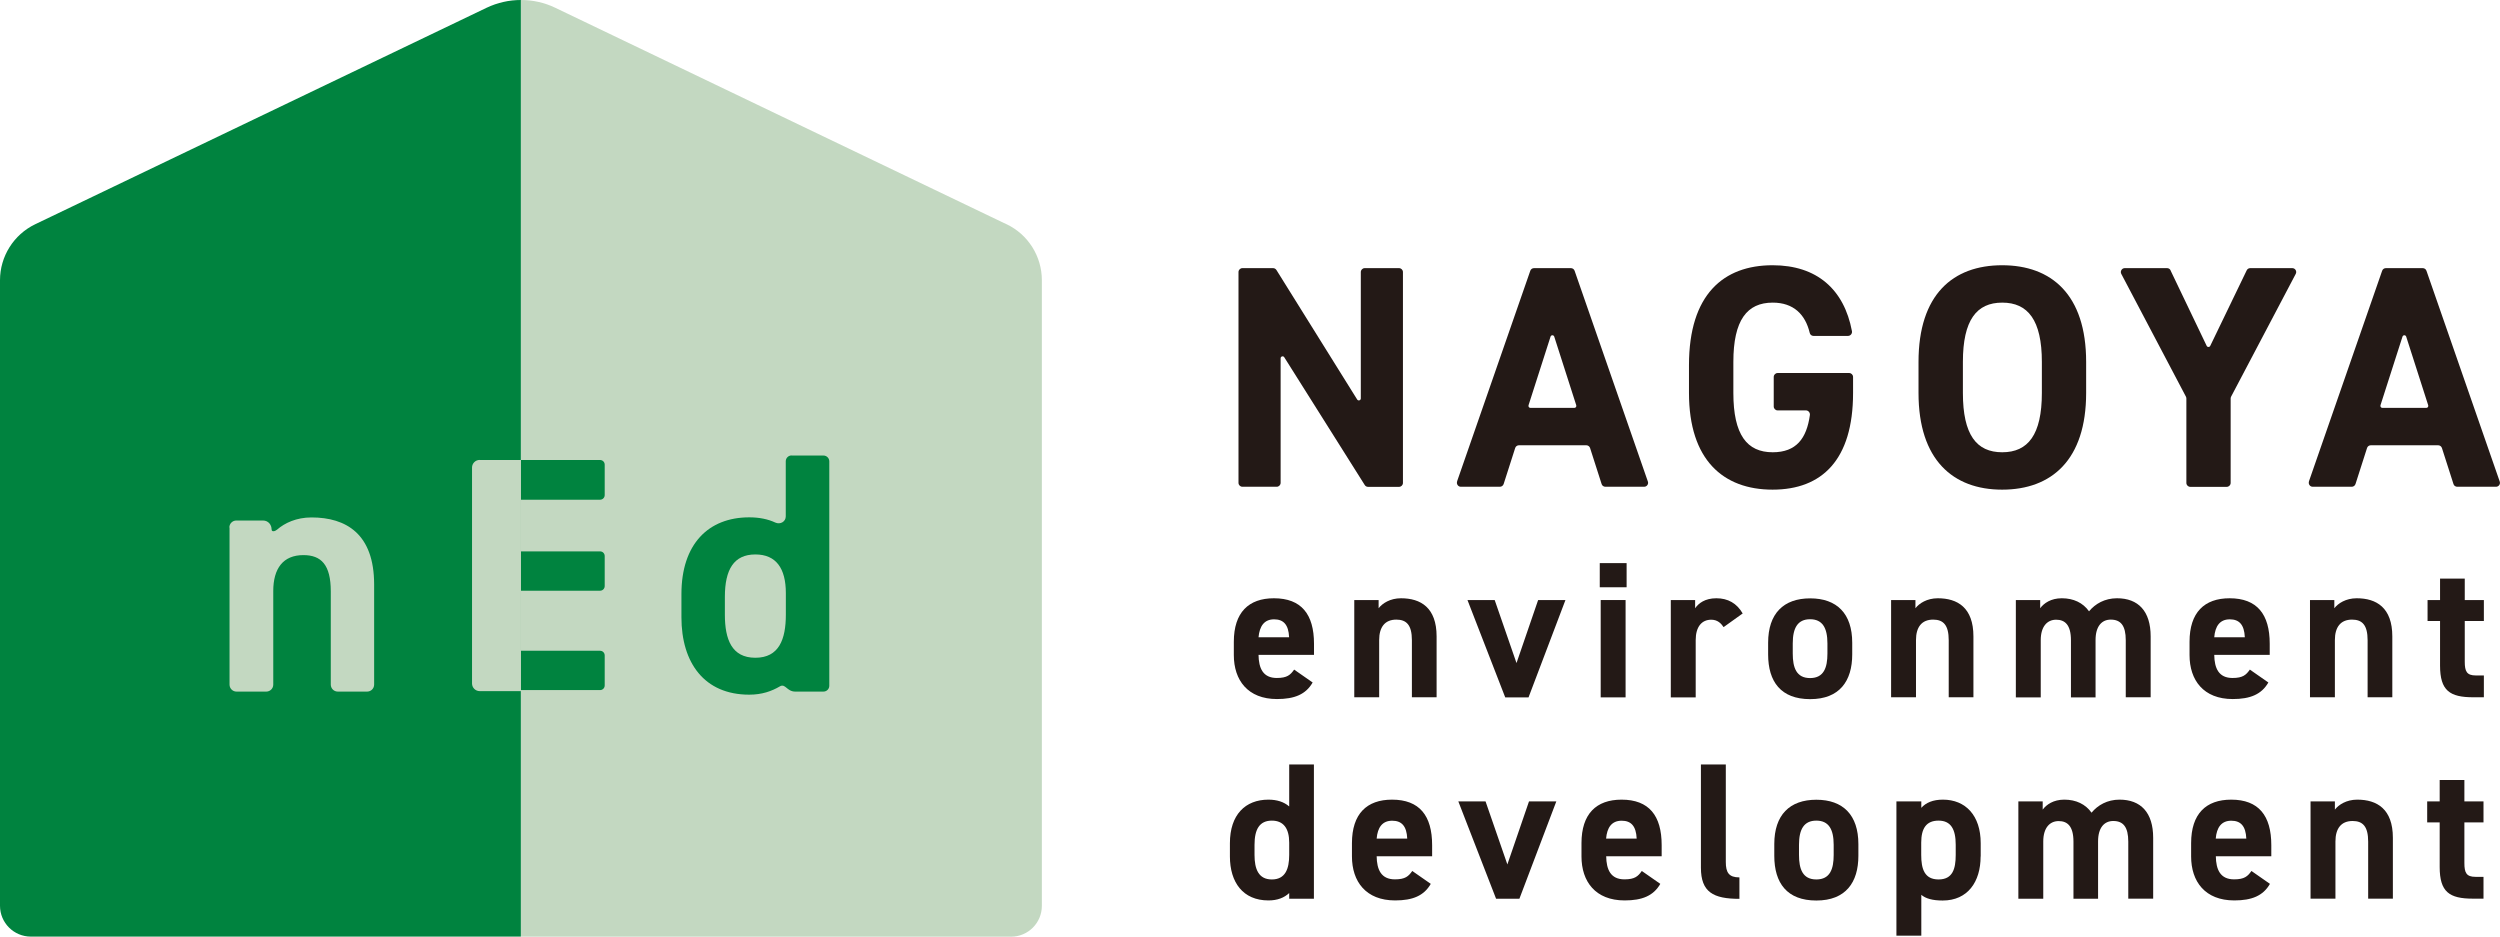
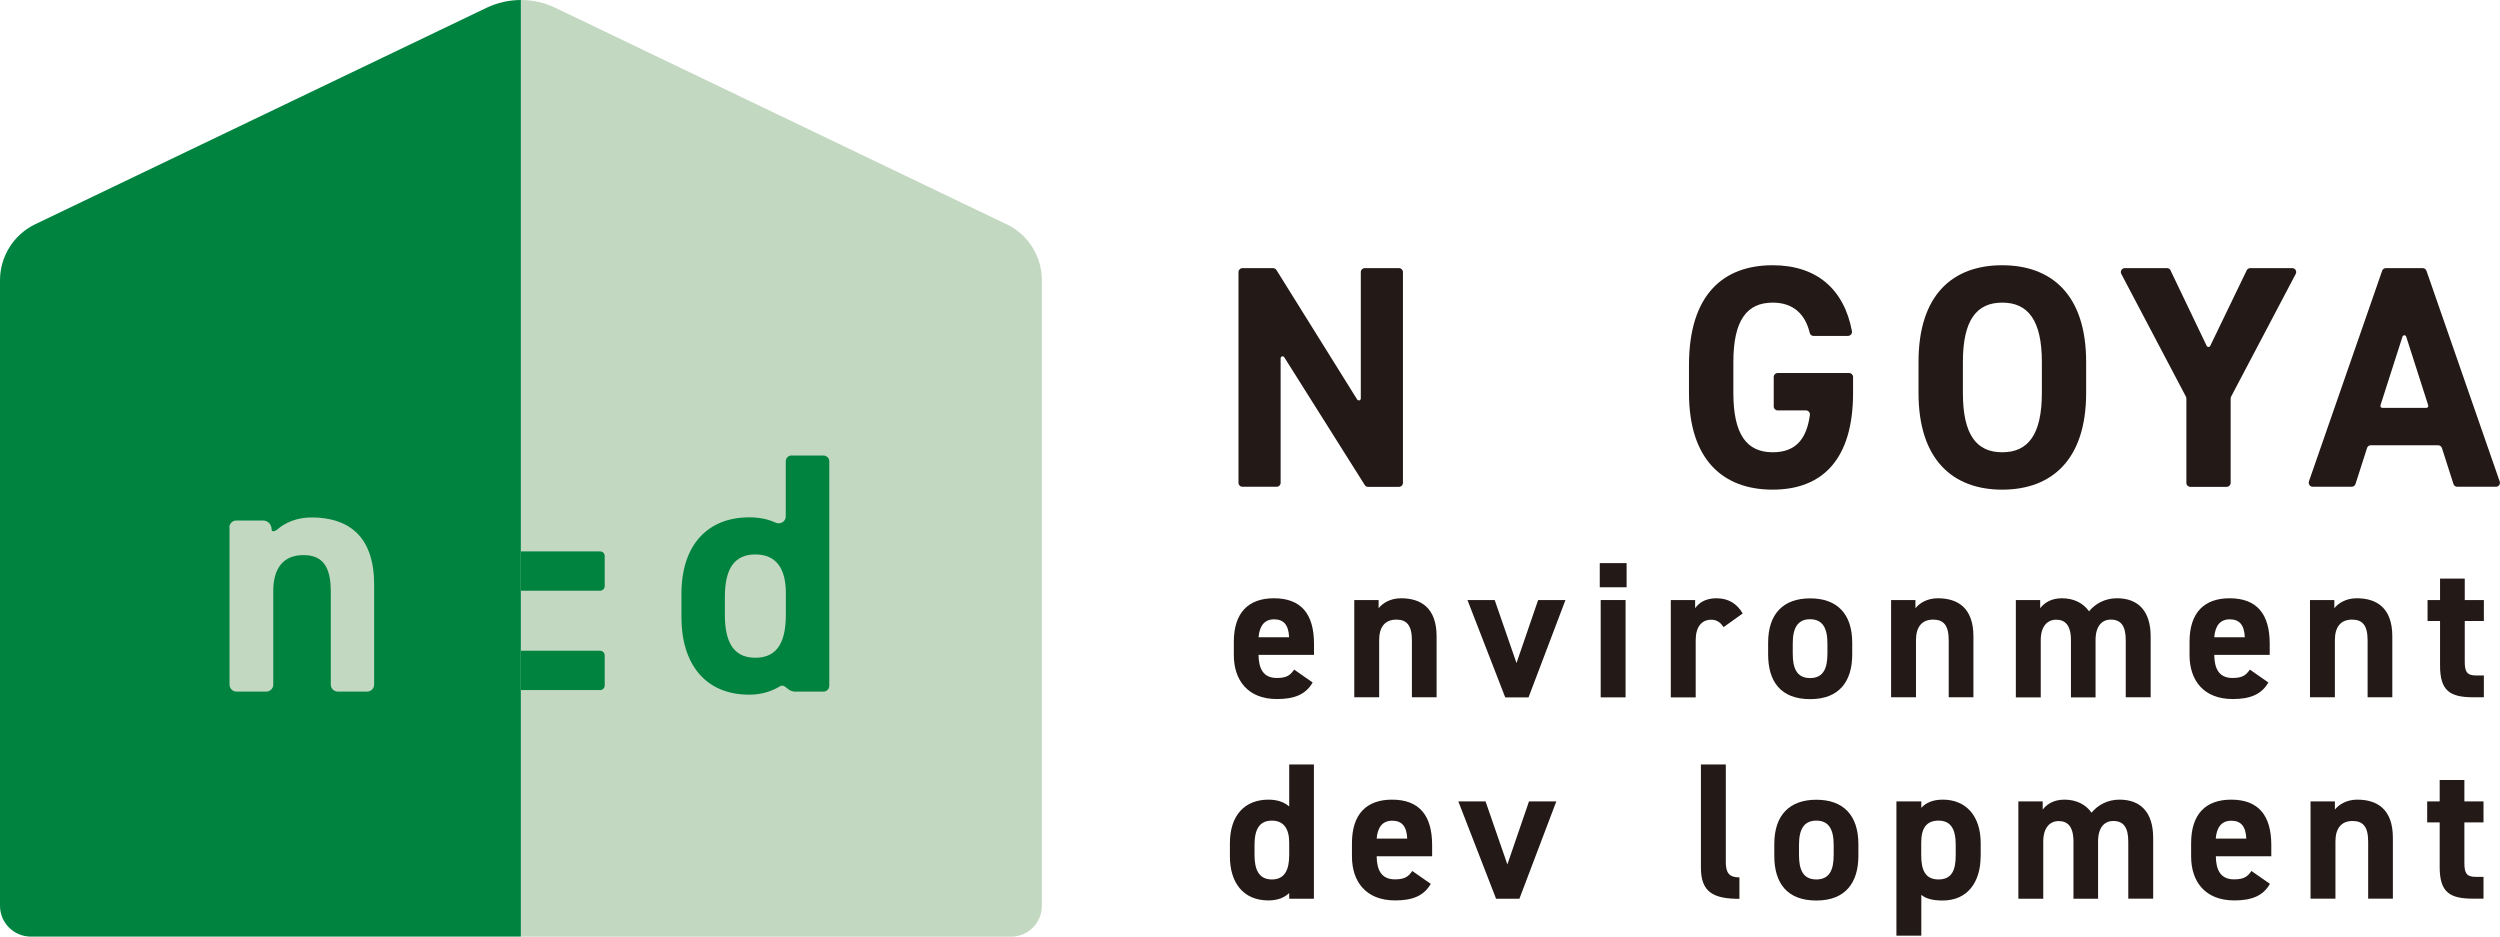
<svg xmlns="http://www.w3.org/2000/svg" id="Layer_2" viewBox="0 0 268.15 100.47">
  <defs>
    <style>
      .cls-1 {
        fill: #c3d8c1;
      }

      .cls-2 {
        fill: #231916;
      }

      .cls-3 {
        fill: #00833f;
      }
    </style>
  </defs>
  <g id="_レイヤー_1" data-name="レイヤー_1">
    <path class="cls-2" d="M150.48,29.19v22.61c0,.23-.19.42-.42.42h-3.32c-.15,0-.28-.07-.36-.2l-8.63-13.7c-.11-.18-.39-.1-.39.11v13.36c0,.23-.19.42-.42.42h-3.68c-.23,0-.42-.19-.42-.42v-22.61c0-.23.19-.42.42-.42h3.29c.15,0,.28.08.36.2l8.66,13.89c.11.18.39.1.39-.11v-13.56c0-.23.19-.42.42-.42h3.68c.23,0,.42.19.42.42Z" />
-     <path class="cls-2" d="M156.28,51.65l7.86-22.61c.06-.17.22-.28.4-.28h3.95c.18,0,.34.11.4.28l7.86,22.61c.1.27-.11.56-.4.56h-4.16c-.18,0-.35-.12-.4-.29l-1.24-3.87c-.06-.17-.22-.29-.4-.29h-7.23c-.18,0-.35.12-.4.29l-1.24,3.87c-.06.17-.22.29-.4.29h-4.19c-.29,0-.49-.29-.4-.56ZM164.15,43.75h4.72c.14,0,.24-.14.2-.28l-2.36-7.36c-.06-.2-.34-.2-.4,0l-2.36,7.36c-.04.14.06.28.2.28Z" />
    <path class="cls-2" d="M198.34,40.01c.23,0,.42.19.42.42v1.72c0,7.17-3.33,10.37-8.63,10.37s-8.97-3.19-8.97-10.37v-2.99c0-7.58,3.7-10.71,8.97-10.71,4.75,0,7.67,2.59,8.51,7.07.05.26-.16.51-.42.51h-3.71c-.2,0-.36-.14-.4-.33-.47-1.96-1.72-3.24-3.97-3.24-2.75,0-4.22,1.87-4.22,6.36v3.33c0,4.49,1.46,6.36,4.22,6.36,2.53,0,3.64-1.48,3.99-4,.03-.25-.17-.49-.42-.49h-3.04c-.23,0-.42-.19-.42-.42v-3.17c0-.23.19-.42.42-.42h7.69Z" />
    <path class="cls-2" d="M214.75,52.52c-5.27,0-8.97-3.19-8.97-10.37v-3.33c0-7.24,3.7-10.37,8.97-10.37s9.01,3.13,9.01,10.37v3.33c0,7.17-3.7,10.37-9.01,10.37ZM210.54,42.15c0,4.49,1.46,6.36,4.22,6.36s4.25-1.87,4.25-6.36v-3.33c0-4.49-1.5-6.36-4.25-6.36s-4.22,1.87-4.22,6.36v3.33Z" />
    <path class="cls-2" d="M232.81,29l3.88,8.1c.08.16.3.16.38,0l3.91-8.1c.07-.15.22-.24.38-.24h4.51c.32,0,.52.34.37.62l-6.93,13.16c-.03.06-.05.13-.05.2v9.06c0,.23-.19.42-.42.42h-3.91c-.23,0-.42-.19-.42-.42v-9.06c0-.07-.02-.14-.05-.2l-6.93-13.16c-.15-.28.06-.62.37-.62h4.54c.16,0,.31.09.38.24Z" />
    <g>
      <path class="cls-2" d="M140.79,73.21c-.73,1.27-1.94,1.77-3.82,1.77-3.13,0-4.63-2.02-4.63-4.72v-1.42c0-3.15,1.59-4.67,4.3-4.67,2.94,0,4.3,1.71,4.3,4.88v1.19h-5.95c.02,1.44.48,2.48,1.96,2.48,1.11,0,1.46-.33,1.86-.9l1.98,1.38ZM134.99,68.35h3.28c-.06-1.36-.61-1.92-1.61-1.92-1.06,0-1.56.73-1.67,1.92Z" />
      <path class="cls-2" d="M145.26,64.36h2.61v.88c.4-.52,1.23-1.07,2.4-1.07,2.11,0,3.82,1,3.82,4.09v6.53h-2.65v-6.12c0-1.63-.58-2.21-1.67-2.21-1.23,0-1.84.81-1.84,2.19v6.14h-2.67v-10.44Z" />
      <path class="cls-2" d="M167.91,64.36l-3.96,10.44h-2.5l-4.05-10.44h2.92l2.34,6.76,2.32-6.76h2.94Z" />
      <path class="cls-2" d="M171.59,60.4h2.88v2.59h-2.88v-2.59ZM171.69,64.36h2.67v10.44h-2.67v-10.44Z" />
      <path class="cls-2" d="M184.87,67.26c-.27-.4-.65-.79-1.32-.79-1,0-1.67.73-1.67,2.19v6.14h-2.67v-10.44h2.61v.88c.36-.52,1.04-1.07,2.28-1.07s2.19.54,2.82,1.63l-2.04,1.46Z" />
      <path class="cls-2" d="M198.67,70.19c0,2.86-1.36,4.8-4.51,4.8s-4.51-1.88-4.51-4.8v-1.25c0-3.13,1.65-4.76,4.51-4.76s4.51,1.63,4.51,4.76v1.25ZM196.01,70.1v-1.09c0-1.67-.54-2.59-1.86-2.59s-1.86.92-1.86,2.59v1.09c0,1.5.38,2.63,1.86,2.63s1.86-1.13,1.86-2.63Z" />
      <path class="cls-2" d="M202.84,64.36h2.61v.88c.4-.52,1.23-1.07,2.4-1.07,2.11,0,3.82,1,3.82,4.09v6.53h-2.65v-6.12c0-1.63-.58-2.21-1.67-2.21-1.23,0-1.84.81-1.84,2.19v6.14h-2.67v-10.44Z" />
      <path class="cls-2" d="M224.78,74.8h-2.65v-6.12c0-1.67-.65-2.21-1.59-2.21s-1.65.71-1.65,2.19v6.14h-2.67v-10.44h2.61v.88c.4-.54,1.15-1.07,2.32-1.07,1.25,0,2.27.48,2.92,1.4.67-.81,1.69-1.4,3-1.4,2.28,0,3.61,1.38,3.61,4.09v6.53h-2.67v-6.12c0-1.57-.54-2.21-1.61-2.21-.96,0-1.63.71-1.63,2.19v6.14Z" />
      <path class="cls-2" d="M243.3,73.21c-.73,1.27-1.94,1.77-3.82,1.77-3.13,0-4.63-2.02-4.63-4.72v-1.42c0-3.15,1.59-4.67,4.3-4.67,2.94,0,4.3,1.71,4.3,4.88v1.19h-5.95c.02,1.44.48,2.48,1.96,2.48,1.11,0,1.46-.33,1.86-.9l1.98,1.38ZM237.5,68.35h3.28c-.06-1.36-.61-1.92-1.61-1.92-1.07,0-1.57.73-1.67,1.92Z" />
      <path class="cls-2" d="M247.77,64.36h2.61v.88c.4-.52,1.23-1.07,2.4-1.07,2.11,0,3.82,1,3.82,4.09v6.53h-2.65v-6.12c0-1.63-.58-2.21-1.67-2.21-1.23,0-1.84.81-1.84,2.19v6.14h-2.67v-10.44Z" />
      <path class="cls-2" d="M260.38,64.36h1.34v-2.3h2.65v2.3h2.05v2.25h-2.05v4.36c0,1.04.21,1.48,1.19,1.48h.86v2.34h-1.13c-2.53,0-3.57-.71-3.57-3.4v-4.78h-1.34v-2.25Z" />
    </g>
    <g>
      <path class="cls-2" d="M138.28,82h2.65v14.4h-2.65v-.61c-.54.5-1.25.79-2.23.79-2.73,0-4.13-1.94-4.13-4.72v-1.42c0-3.05,1.65-4.67,4.13-4.67.9,0,1.65.23,2.23.73v-4.51ZM138.28,91.7v-1.32c0-1.52-.61-2.36-1.86-2.36-1.32,0-1.86.92-1.86,2.59v1.09c0,1.5.42,2.63,1.86,2.63s1.86-1.13,1.86-2.63Z" />
      <path class="cls-2" d="M153.46,94.81c-.73,1.27-1.94,1.77-3.82,1.77-3.13,0-4.63-2.02-4.63-4.72v-1.42c0-3.15,1.59-4.67,4.3-4.67,2.94,0,4.3,1.71,4.3,4.88v1.19h-5.95c.02,1.44.48,2.48,1.96,2.48,1.11,0,1.46-.33,1.86-.9l1.98,1.38ZM147.66,89.95h3.28c-.06-1.36-.61-1.92-1.61-1.92-1.07,0-1.57.73-1.67,1.92Z" />
      <path class="cls-2" d="M166.93,85.96l-3.96,10.44h-2.5l-4.05-10.44h2.92l2.34,6.76,2.32-6.76h2.94Z" />
-       <path class="cls-2" d="M178.08,94.81c-.73,1.27-1.94,1.77-3.82,1.77-3.13,0-4.63-2.02-4.63-4.72v-1.42c0-3.15,1.59-4.67,4.3-4.67,2.94,0,4.3,1.71,4.3,4.88v1.19h-5.95c.02,1.44.48,2.48,1.96,2.48,1.11,0,1.46-.33,1.86-.9l1.98,1.38ZM172.27,89.95h3.28c-.06-1.36-.61-1.92-1.61-1.92-1.07,0-1.57.73-1.67,1.92Z" />
      <path class="cls-2" d="M182.44,82h2.67v10.46c0,1.13.33,1.65,1.46,1.65v2.3c-2.82,0-4.13-.73-4.13-3.34v-11.06Z" />
      <path class="cls-2" d="M199.33,91.79c0,2.86-1.36,4.8-4.51,4.8s-4.51-1.88-4.51-4.8v-1.25c0-3.13,1.65-4.76,4.51-4.76s4.51,1.63,4.51,4.76v1.25ZM196.68,91.7v-1.09c0-1.67-.54-2.59-1.86-2.59s-1.86.92-1.86,2.59v1.09c0,1.5.38,2.63,1.86,2.63s1.86-1.13,1.86-2.63Z" />
      <path class="cls-2" d="M212.44,91.87c0,2.71-1.38,4.72-4.07,4.72-1.09,0-1.82-.21-2.29-.61v4.38h-2.67v-14.4h2.67v.69c.5-.56,1.25-.88,2.32-.88,2.42,0,4.05,1.69,4.05,4.67v1.42ZM209.77,91.7v-1.09c0-1.67-.52-2.59-1.84-2.59s-1.86.84-1.86,2.36v1.32c0,1.5.35,2.63,1.86,2.63s1.84-1.13,1.84-2.63Z" />
      <path class="cls-2" d="M225.05,96.4h-2.65v-6.12c0-1.67-.65-2.21-1.59-2.21s-1.65.71-1.65,2.19v6.14h-2.67v-10.44h2.61v.88c.4-.54,1.15-1.07,2.32-1.07,1.25,0,2.27.48,2.92,1.4.67-.81,1.69-1.4,3-1.4,2.28,0,3.61,1.38,3.61,4.09v6.53h-2.67v-6.12c0-1.56-.54-2.21-1.61-2.21-.96,0-1.63.71-1.63,2.19v6.14Z" />
      <path class="cls-2" d="M243.47,94.81c-.73,1.27-1.94,1.77-3.82,1.77-3.13,0-4.63-2.02-4.63-4.72v-1.42c0-3.15,1.59-4.67,4.3-4.67,2.94,0,4.3,1.71,4.3,4.88v1.19h-5.95c.02,1.44.48,2.48,1.96,2.48,1.11,0,1.46-.33,1.86-.9l1.98,1.38ZM237.66,89.95h3.28c-.06-1.36-.61-1.92-1.61-1.92-1.07,0-1.57.73-1.67,1.92Z" />
      <path class="cls-2" d="M247.83,85.96h2.61v.88c.4-.52,1.23-1.07,2.4-1.07,2.11,0,3.82,1,3.82,4.09v6.53h-2.65v-6.12c0-1.63-.58-2.21-1.67-2.21-1.23,0-1.84.81-1.84,2.19v6.14h-2.67v-10.44Z" />
      <path class="cls-2" d="M260.34,85.96h1.34v-2.3h2.65v2.3h2.05v2.25h-2.05v4.36c0,1.04.21,1.48,1.19,1.48h.86v2.34h-1.13c-2.53,0-3.57-.71-3.57-3.4v-4.78h-1.34v-2.25Z" />
    </g>
    <path class="cls-2" d="M247.65,51.65l7.86-22.61c.06-.17.22-.28.4-.28h3.95c.18,0,.34.11.4.28l7.86,22.61c.1.27-.11.56-.4.56h-4.16c-.18,0-.35-.12-.4-.29l-1.24-3.87c-.06-.17-.22-.29-.4-.29h-7.23c-.18,0-.35.12-.4.29l-1.24,3.87c-.06.17-.22.29-.4.29h-4.19c-.29,0-.49-.29-.4-.56ZM255.53,43.75h4.72c.14,0,.24-.14.2-.28l-2.36-7.36c-.06-.2-.34-.2-.4,0l-2.36,7.36c-.04.14.06.28.2.28Z" />
    <path class="cls-3" d="M52.2.83L3.78,24.05c-2.31,1.11-3.78,3.45-3.78,6.01v67.09c0,1.83,1.48,3.31,3.31,3.31h52.56V0c-1.26,0-2.51.28-3.67.83Z" />
    <path class="cls-1" d="M107.96,24.05l-.28-.13L59.55.83c-1.16-.56-2.42-.83-3.67-.83v100.47h52.56c1.83,0,3.31-1.48,3.31-3.31V30.06c0-2.57-1.47-4.9-3.78-6.01Z" />
    <g>
      <path class="cls-3" d="M64.86,62.86v-3.22c0-.28-.22-.5-.5-.5h-8.48v4.22h8.48c.28,0,.5-.22.5-.5Z" />
      <path class="cls-3" d="M64.36,69.8h-8.48v4.22h8.48c.28,0,.5-.22.5-.5v-3.22c0-.28-.22-.5-.5-.5Z" />
-       <path class="cls-3" d="M64.36,49.34h-8.48v4.26h8.48c.28,0,.5-.22.5-.5v-3.26c0-.28-.22-.5-.5-.5Z" />
    </g>
-     <path class="cls-1" d="M51.45,49.34h4.43v24.79h-4.43c-.45,0-.82-.37-.82-.82v-23.16c0-.45.37-.82.82-.82Z" />
    <path class="cls-1" d="M24.6,56.58c0-.42.34-.75.75-.75h2.86c.59,0,.92.49.92.94,0,.33.38.22.6.03.8-.7,2.06-1.3,3.68-1.3,3.71,0,6.72,1.76,6.72,7.19v10.74c0,.42-.34.75-.75.75h-3.15c-.42,0-.75-.34-.75-.75v-10c0-2.86-1.03-3.89-2.94-3.89-2.17,0-3.23,1.43-3.23,3.85v10.04c0,.42-.34.75-.75.75h-3.19c-.42,0-.75-.34-.75-.75v-16.85Z" />
    <path class="cls-3" d="M84.92,48.86h3.4c.35,0,.63.28.63.63v24.06c0,.35-.28.63-.63.63h-3.02c-.91,0-1.06-.91-1.65-.56-.89.52-1.92.89-3.29.89-4.81,0-7.27-3.41-7.27-8.3v-2.5c0-5.36,2.9-8.22,7.27-8.22,1.05,0,1.99.18,2.8.56.52.24,1.12-.09,1.12-.66v-5.91c0-.35.28-.63.63-.63ZM84.29,65.93v-2.31c0-2.68-1.06-4.15-3.27-4.15-2.31,0-3.27,1.62-3.27,4.55v1.91c0,2.64.73,4.62,3.27,4.62s3.27-1.98,3.27-4.62Z" />
  </g>
</svg>